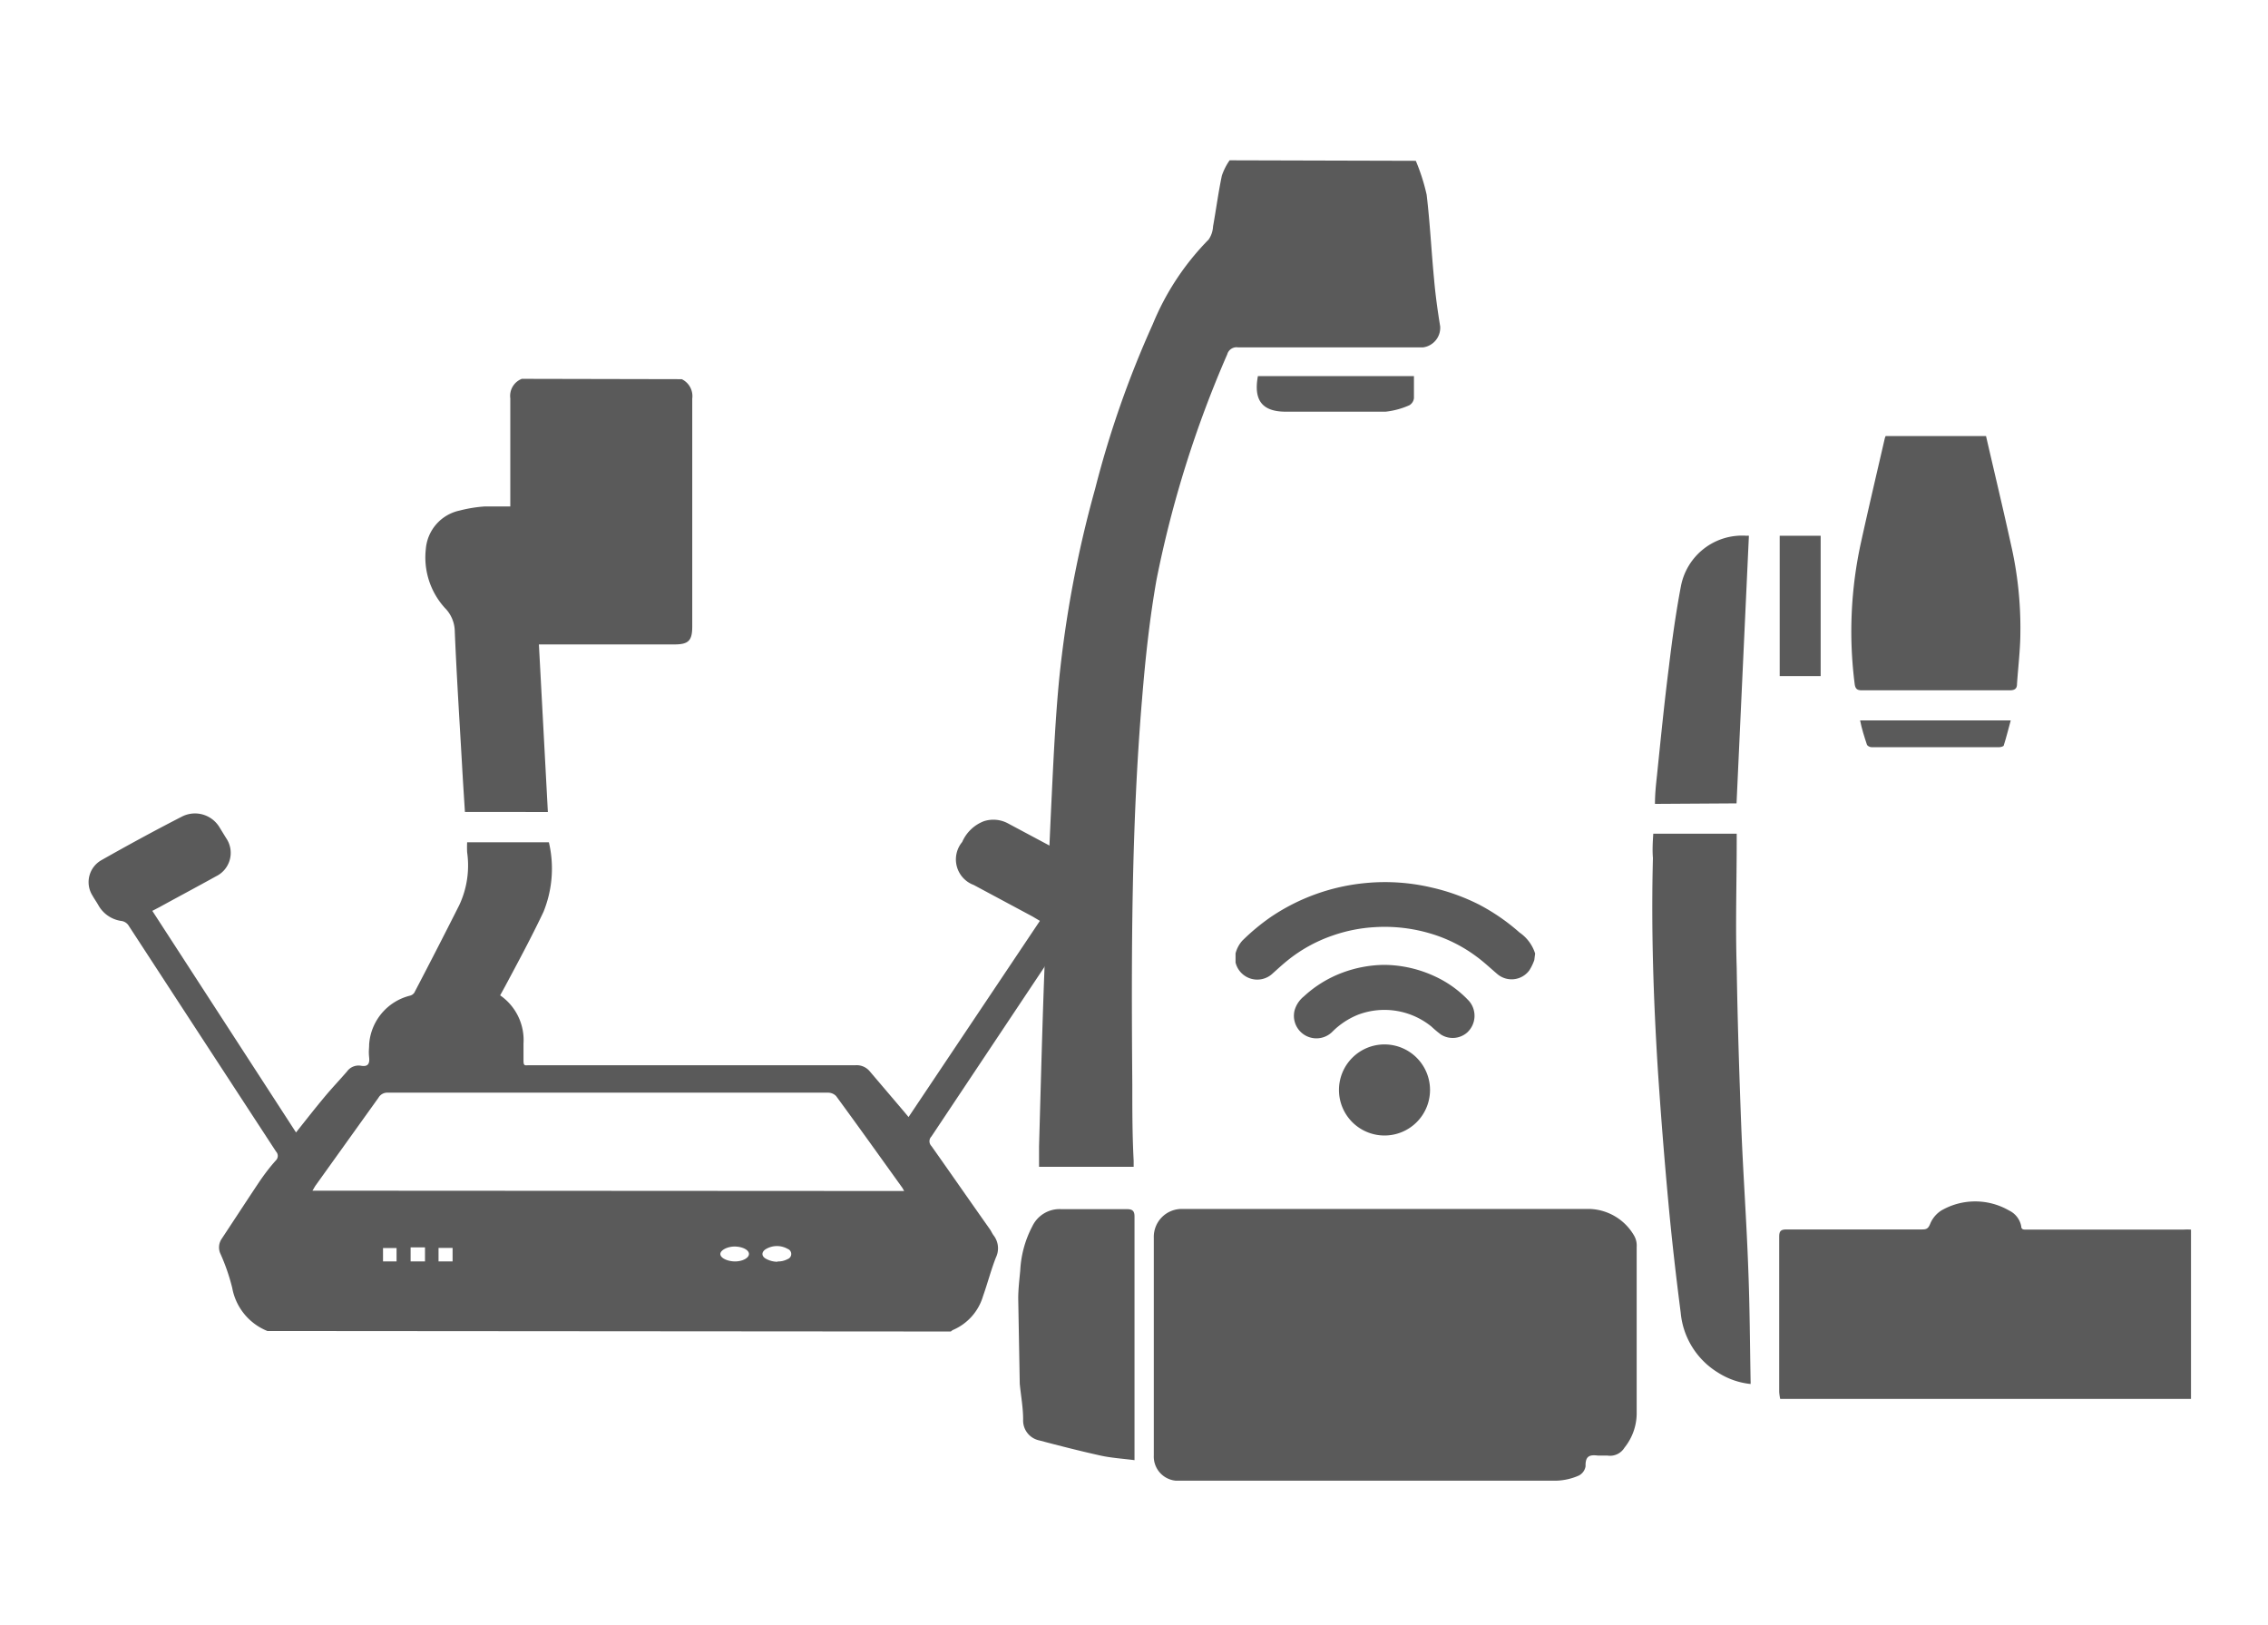
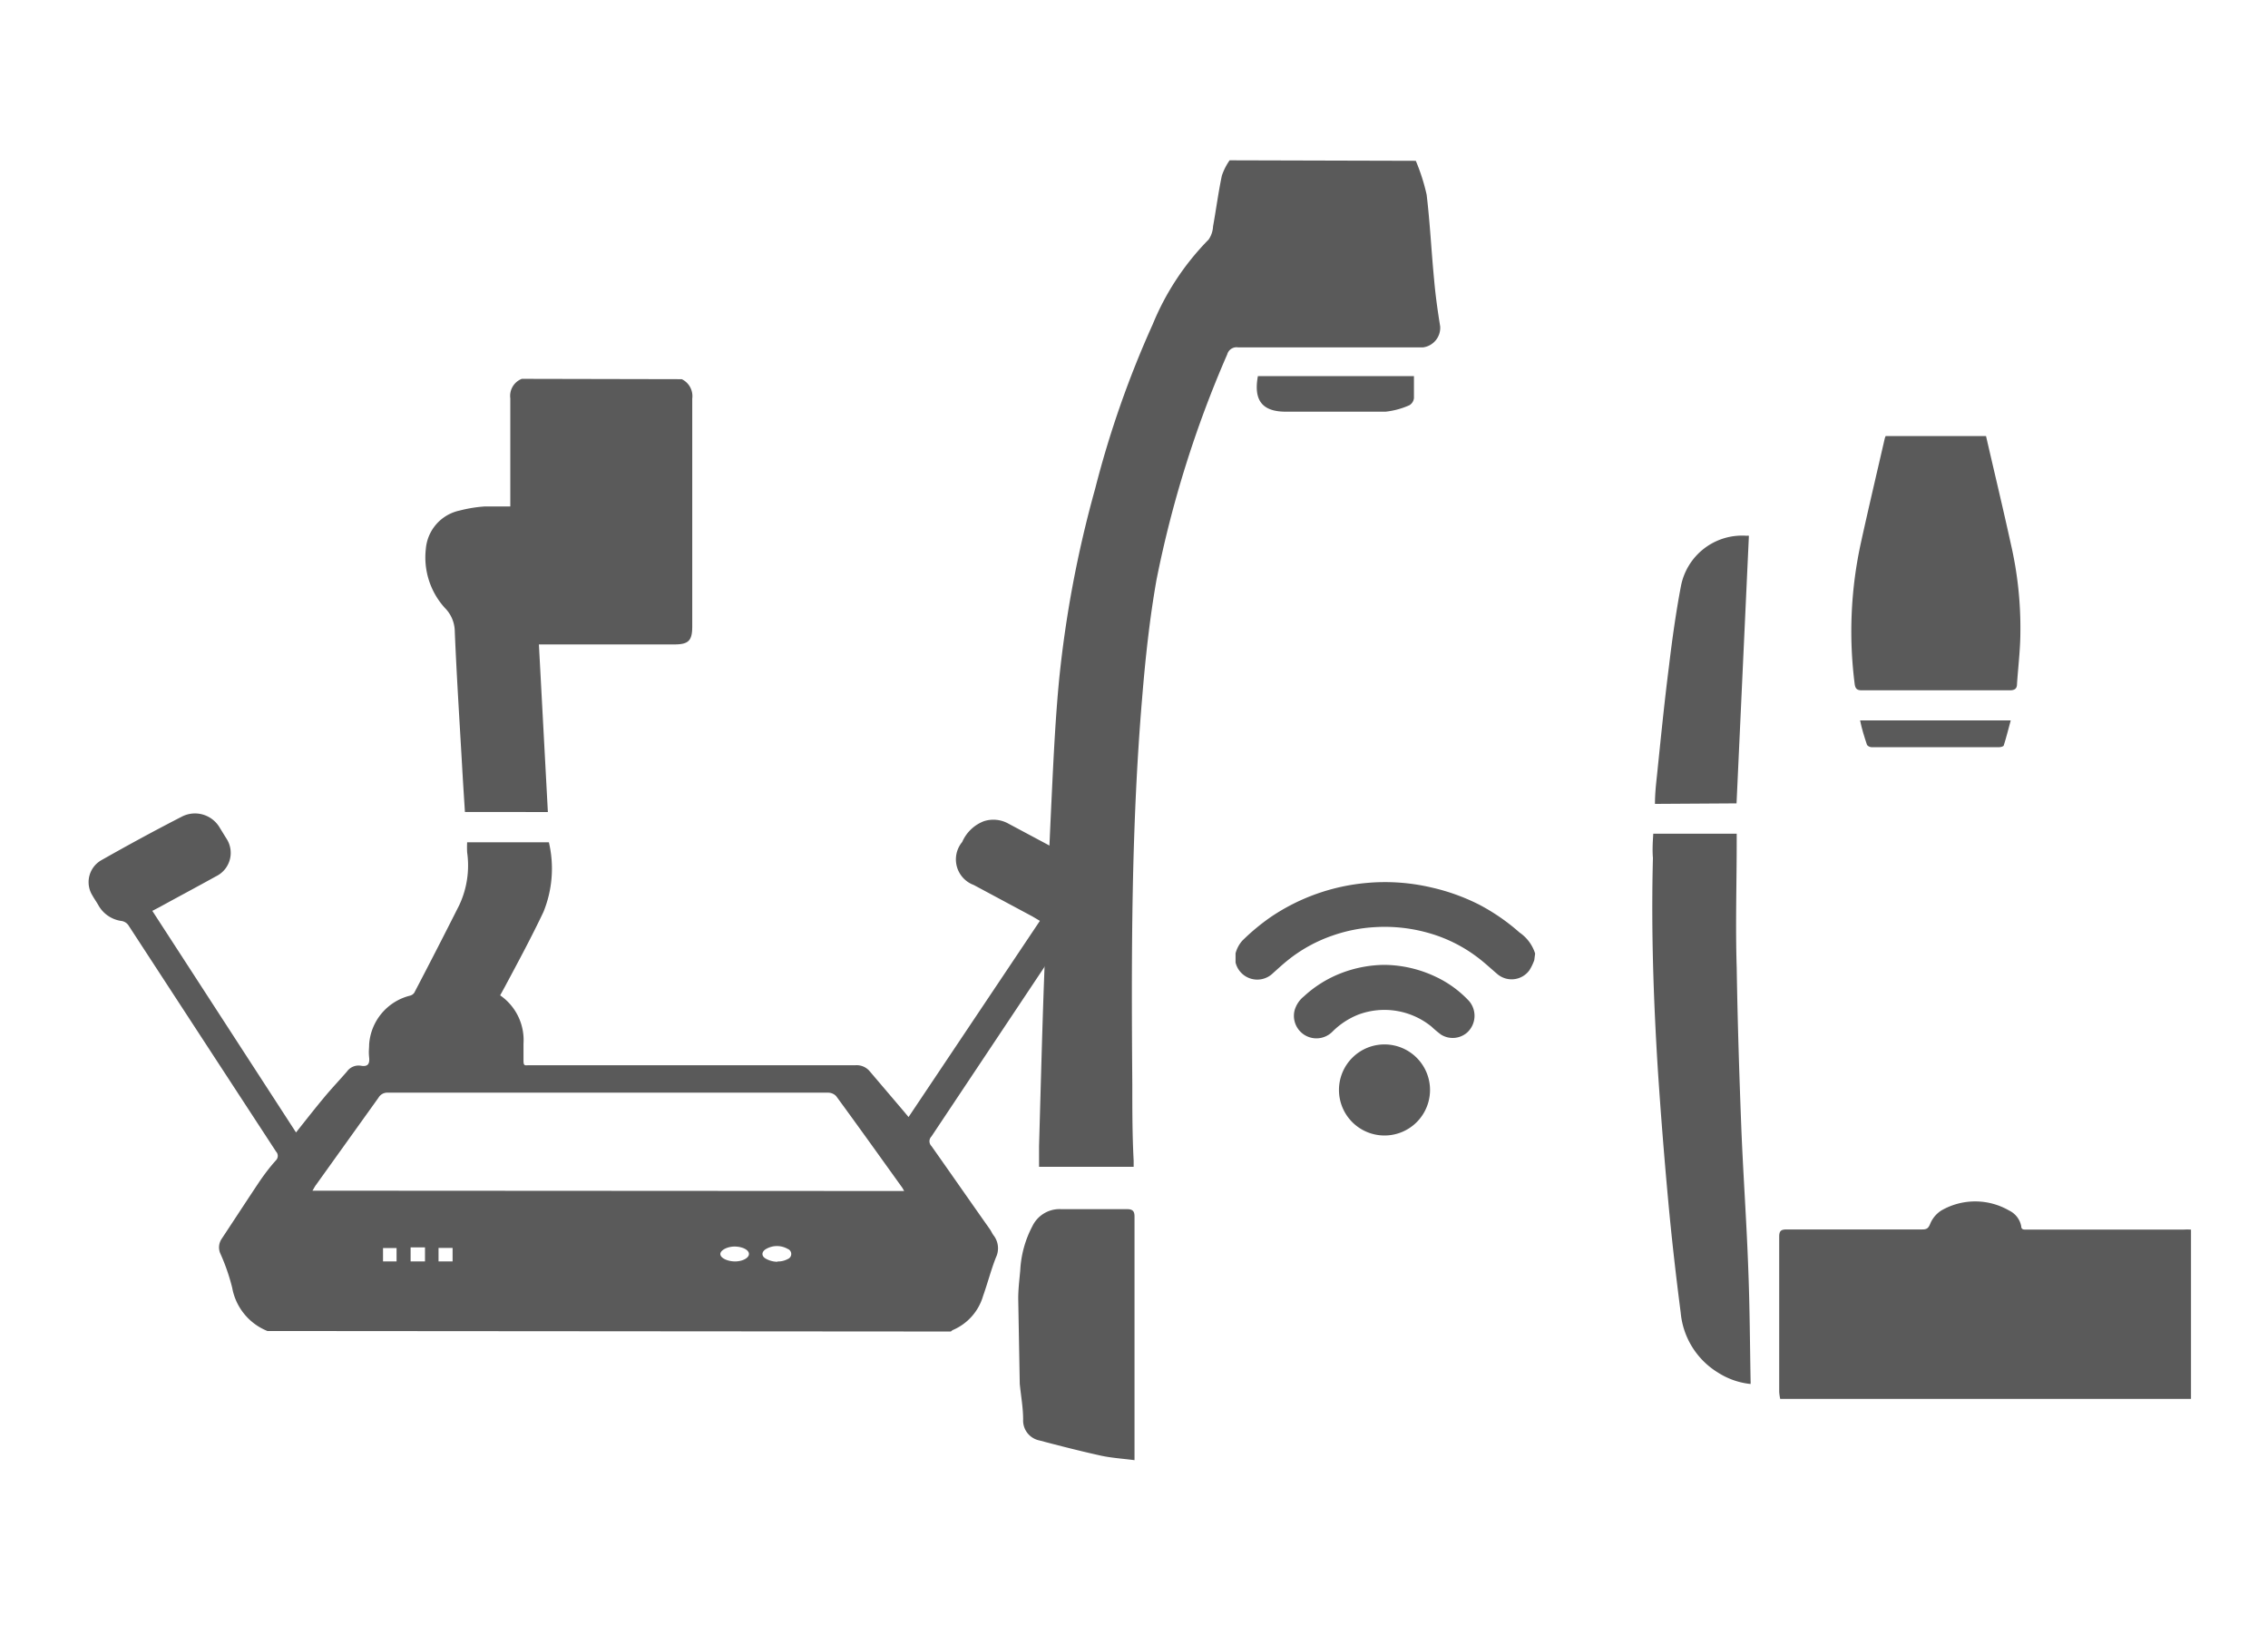
<svg xmlns="http://www.w3.org/2000/svg" id="Layer_1" data-name="Layer 1" viewBox="0 0 134 96">
  <defs>
    <style>.cls-1{fill:#5a5a5a;}</style>
  </defs>
  <title>icon-doccam</title>
  <path class="cls-1" d="M105.18,82.64a2.9,2.9,0,0,1-.06-.41c0-3.06,0-6.12,0-9.17,0-.35.11-.43.45-.43h8c.26,0,.36-.06.47-.33a1.7,1.7,0,0,1,.66-.79,4,4,0,0,1,4,0,1.3,1.3,0,0,1,.72.93c0,.22.18.2.34.2h9.24a3.44,3.44,0,0,1,.45,0v10Z" />
  <path class="cls-1" d="M117.34,25.76c.49,2.13,1,4.25,1.47,6.39a22,22,0,0,1,.56,5.18c0,1-.13,2.05-.2,3.08,0,.27-.13.37-.43.37H110c-.28,0-.38-.09-.42-.37a24.46,24.46,0,0,1,.38-8.4c.44-2,.93-4.08,1.4-6.12a1.12,1.12,0,0,1,.05-.13Z" />
  <path class="cls-1" d="M97.68,49.25h4.93v.42c0,2.5-.08,5,0,7.5.05,3.14.15,6.27.27,9.41.11,2.77.31,5.54.41,8.3.09,2.23.1,4.46.14,6.68a1.68,1.68,0,0,1,0,.2,4.41,4.41,0,0,1-1.92-.67,4.64,4.64,0,0,1-2.21-3.55c-.28-2.17-.53-4.35-.73-6.53q-.36-3.9-.62-7.82c-.26-4.16-.4-8.33-.29-12.5C97.62,50.21,97.65,49.74,97.68,49.25Z" />
  <path class="cls-1" d="M97.78,47.49c0-.59.06-1.14.12-1.69.22-2.13.43-4.26.7-6.38.19-1.59.41-3.19.71-4.77a3.68,3.68,0,0,1,3.88-3,.78.78,0,0,1,.14,0l-.73,15.81Z" />
-   <path class="cls-1" d="M107.57,31.65v8.29h-2.42V31.65Z" />
  <path class="cls-1" d="M109.9,42.56h8.9c-.14.51-.26,1-.41,1.47,0,.06-.17.11-.26.11h-7.56c-.1,0-.25-.08-.27-.16C110.15,43.53,110,43.06,109.9,42.56Z" />
  <path class="cls-1" d="M90.65,56.72a3,3,0,0,1-.29.6,1.3,1.3,0,0,1-1.92.2c-.4-.34-.78-.7-1.19-1a8.65,8.65,0,0,0-2.73-1.37,9.44,9.44,0,0,0-3.26-.38,9.09,9.09,0,0,0-2.53.5,8.77,8.77,0,0,0-2.66,1.47c-.31.25-.59.51-.88.77A1.32,1.32,0,0,1,73,56.86L73,56.69v-.37a1.82,1.82,0,0,1,.4-.75,12.72,12.72,0,0,1,1.7-1.41,12,12,0,0,1,5.65-2,12,12,0,0,1,3.83.27,12.16,12.16,0,0,1,2.79,1,12,12,0,0,1,2.41,1.66,2.37,2.37,0,0,1,.92,1.24Z" />
  <path class="cls-1" d="M81.8,57a7.23,7.23,0,0,1,3,.69,6.42,6.42,0,0,1,2,1.45A1.34,1.34,0,0,1,86.68,61a1.3,1.3,0,0,1-1.54.12,6.06,6.06,0,0,1-.56-.47,4.41,4.41,0,0,0-4.33-.71,4.51,4.51,0,0,0-1.52,1,1.33,1.33,0,0,1-2.24-1.26,1.64,1.64,0,0,1,.55-.82,6.89,6.89,0,0,1,2.25-1.39A7.28,7.28,0,0,1,81.8,57Z" />
  <path class="cls-1" d="M81.8,67.08a2.69,2.69,0,1,1,2.69-2.67A2.69,2.69,0,0,1,81.8,67.08Z" />
  <path class="cls-1" d="M83.65,9.5a11.74,11.74,0,0,1,.64,2c.2,1.67.28,3.35.44,5,.08.93.21,1.86.36,2.78a1.17,1.17,0,0,1-1,1.24H73.14a.57.57,0,0,0-.63.41,65,65,0,0,0-4.18,13.32c-.41,2.32-.66,4.67-.85,7-.64,7.59-.64,15.2-.58,22.82,0,1.5,0,3,.08,4.5,0,.12,0,.23,0,.36H61.39c0-.4,0-.81,0-1.21.09-3.14.17-6.28.28-9.41.14-3.78.29-7.56.47-11.33.11-2.29.22-4.59.44-6.87A66.9,66.9,0,0,1,64.7,28.89a59.2,59.2,0,0,1,3.41-9.74,15.48,15.48,0,0,1,3.3-5,1.5,1.5,0,0,0,.26-.77c.18-1,.31-2,.52-3a3.54,3.54,0,0,1,.46-.91Z" />
  <path class="cls-1" d="M60.16,76.71c0-.56.07-1.12.12-1.67A6.26,6.26,0,0,1,61,72.43a1.78,1.78,0,0,1,1.68-1c1.29,0,2.58,0,3.87,0,.31,0,.48.06.48.43q0,7,0,14c0,.1,0,.19,0,.4-.69-.09-1.36-.13-2-.27-1.22-.27-2.43-.58-3.64-.9a1.2,1.2,0,0,1-.94-1.23c0-.7-.13-1.4-.2-2.11Z" />
-   <path class="cls-1" d="M82,71.42c4,0,8,0,11.94,0A3.15,3.15,0,0,1,96.55,73a1.16,1.16,0,0,1,.15.65q0,4.94,0,9.87a3.25,3.25,0,0,1-.72,2,1,1,0,0,1-1,.47c-.18,0-.37,0-.55,0-.49-.06-.77,0-.75.63a.75.75,0,0,1-.4.55,3.57,3.57,0,0,1-1.28.3c-7.52,0-15,0-22.55,0a1.43,1.43,0,0,1-1.28-1.49V73.12a1.65,1.65,0,0,1,1.7-1.7Z" />
  <path class="cls-1" d="M74.32,22.22h9.22c0,.46,0,.88,0,1.3a.56.56,0,0,1-.27.42,4.7,4.7,0,0,1-1.4.38c-1.94,0-3.89,0-5.84,0C74.6,24.34,74.05,23.68,74.32,22.22Z" />
  <path class="cls-1" d="M15.8,78.63a3.4,3.4,0,0,1-2.08-2.55,11.81,11.81,0,0,0-.69-2,.9.9,0,0,1,.07-.9c.74-1.12,1.47-2.24,2.21-3.35.3-.44.62-.87,1-1.29a.37.37,0,0,0,0-.51q-4.37-6.69-8.73-13.38a.61.61,0,0,0-.38-.24,1.85,1.85,0,0,1-1.38-.92c-.11-.2-.25-.39-.36-.59A1.49,1.49,0,0,1,6,50.81c1.57-.89,3.17-1.76,4.77-2.58a1.69,1.69,0,0,1,2.19.63l.4.65a1.54,1.54,0,0,1-.6,2.26c-1.1.61-2.21,1.2-3.32,1.81L9,53.81,17.49,66.9c.58-.73,1.11-1.41,1.67-2.08.43-.52.89-1,1.34-1.52a.84.84,0,0,1,.83-.34c.4.07.52-.11.48-.49s0-.51,0-.77a3.19,3.19,0,0,1,2.41-2.88.43.43,0,0,0,.26-.18q1.34-2.56,2.65-5.16a5.51,5.51,0,0,0,.47-3.13,5.79,5.79,0,0,1,0-.59h4.83a6.8,6.8,0,0,1-.32,4.11c-.71,1.5-1.52,3-2.29,4.44l-.27.49a3.21,3.21,0,0,1,1.38,2.85c0,.34,0,.69,0,1s.07.29.27.28H50.54a1,1,0,0,1,.84.35l2,2.35.3.36,7.76-11.59L61,54.14l-3.47-1.86a1.61,1.61,0,0,1-.68-2.54,2.29,2.29,0,0,1,1.29-1.23,1.82,1.82,0,0,1,1.41.13c1.55.83,3.1,1.65,4.64,2.49a1.57,1.57,0,0,1,.61,2.32c-.37.61-.72,1.24-1.51,1.41-.1,0-.19.17-.26.28q-4,6-8,12a.4.4,0,0,0,0,.56c1.16,1.64,2.31,3.3,3.47,4.94.08.12.13.25.22.36a1.25,1.25,0,0,1,.12,1.29c-.29.74-.49,1.52-.76,2.28a3.14,3.14,0,0,1-1.78,2,.54.54,0,0,0-.12.09Zm37.62-8.27-.1-.18c-1.3-1.81-2.6-3.63-3.92-5.43a.66.66,0,0,0-.48-.2l-26,0a.6.6,0,0,0-.56.3L18.67,70c-.07.09-.12.2-.21.34Zm-10,4.16c.46,0,.84-.21.83-.45s-.39-.42-.82-.43-.88.21-.87.45S43,74.52,43.44,74.52Zm2.5,0a1.19,1.19,0,0,0,.62-.14.32.32,0,0,0,0-.6,1.28,1.28,0,0,0-1.27,0c-.29.16-.3.44,0,.59A1.42,1.42,0,0,0,45.94,74.54Zm-19.18,0v-.8h-.83v.8Zm-3.31,0v-.79h-.8v.79Zm1.68,0v-.83h-.85v.83Z" />
  <path class="cls-1" d="M40.28,22.4a1.11,1.11,0,0,1,.62,1.15c0,4.48,0,9,0,13.46,0,.84-.22,1.06-1.06,1.06h-8l.53,9.9H27.47c-.06-.93-.12-1.85-.17-2.76-.15-2.63-.32-5.26-.43-7.9a2,2,0,0,0-.59-1.4,4.44,4.44,0,0,1-1.12-3.49,2.53,2.53,0,0,1,2-2.26,8.05,8.05,0,0,1,1.47-.24c.48,0,1,0,1.52,0v-.39c0-2,0-4,0-6a1.08,1.08,0,0,1,.68-1.15Z" />
</svg>